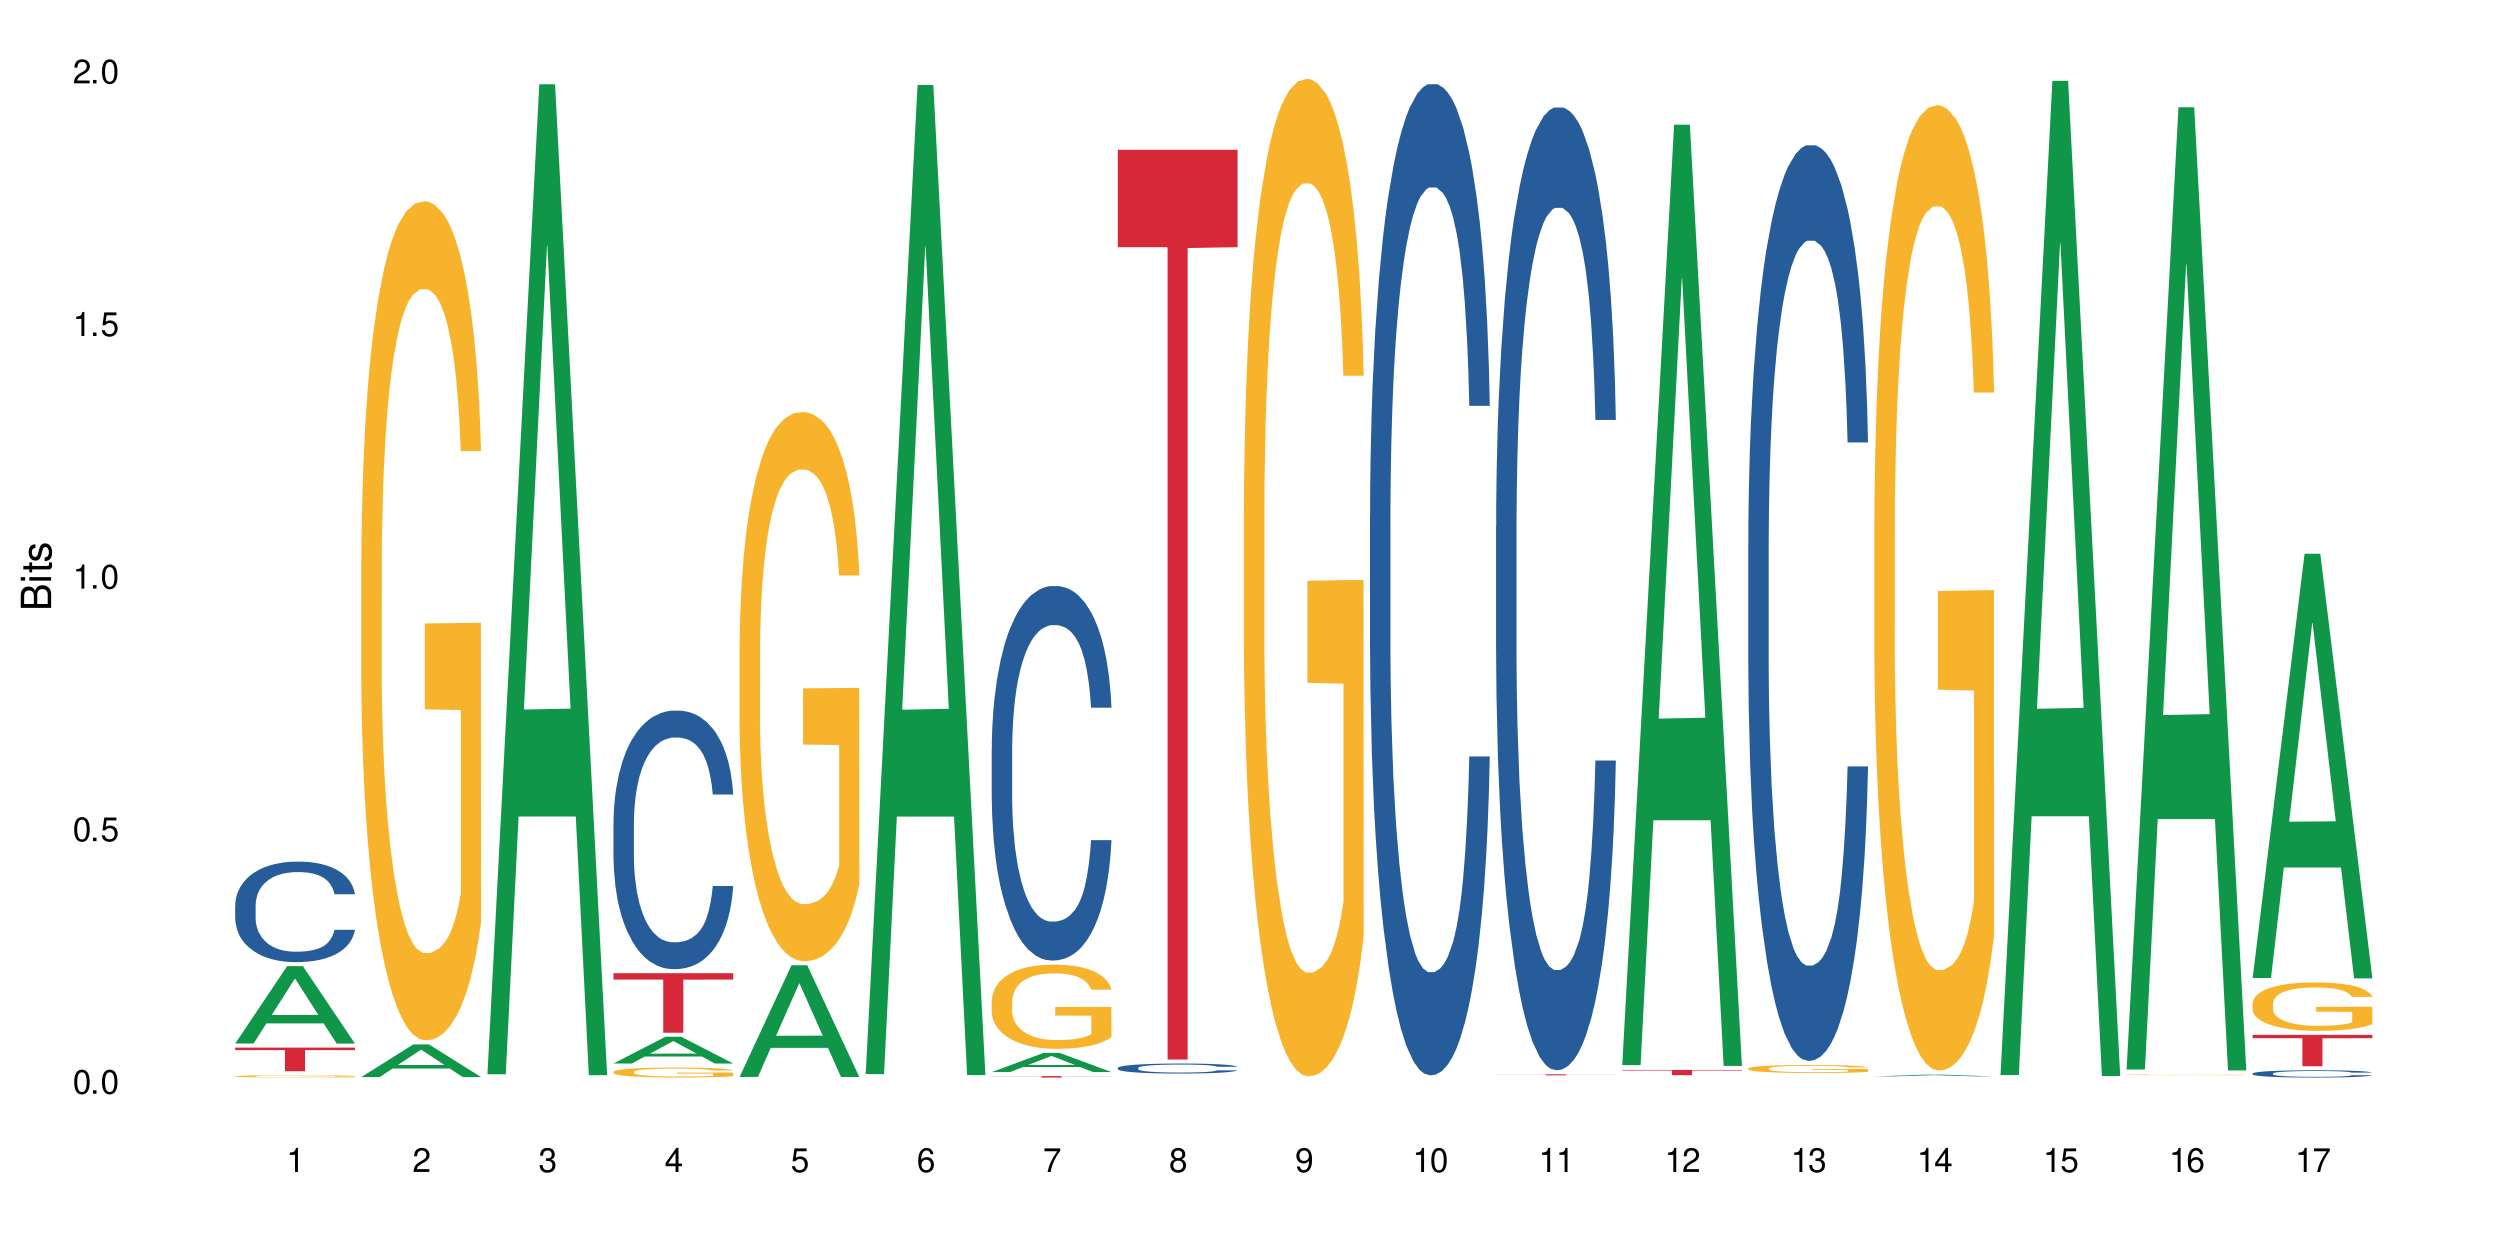
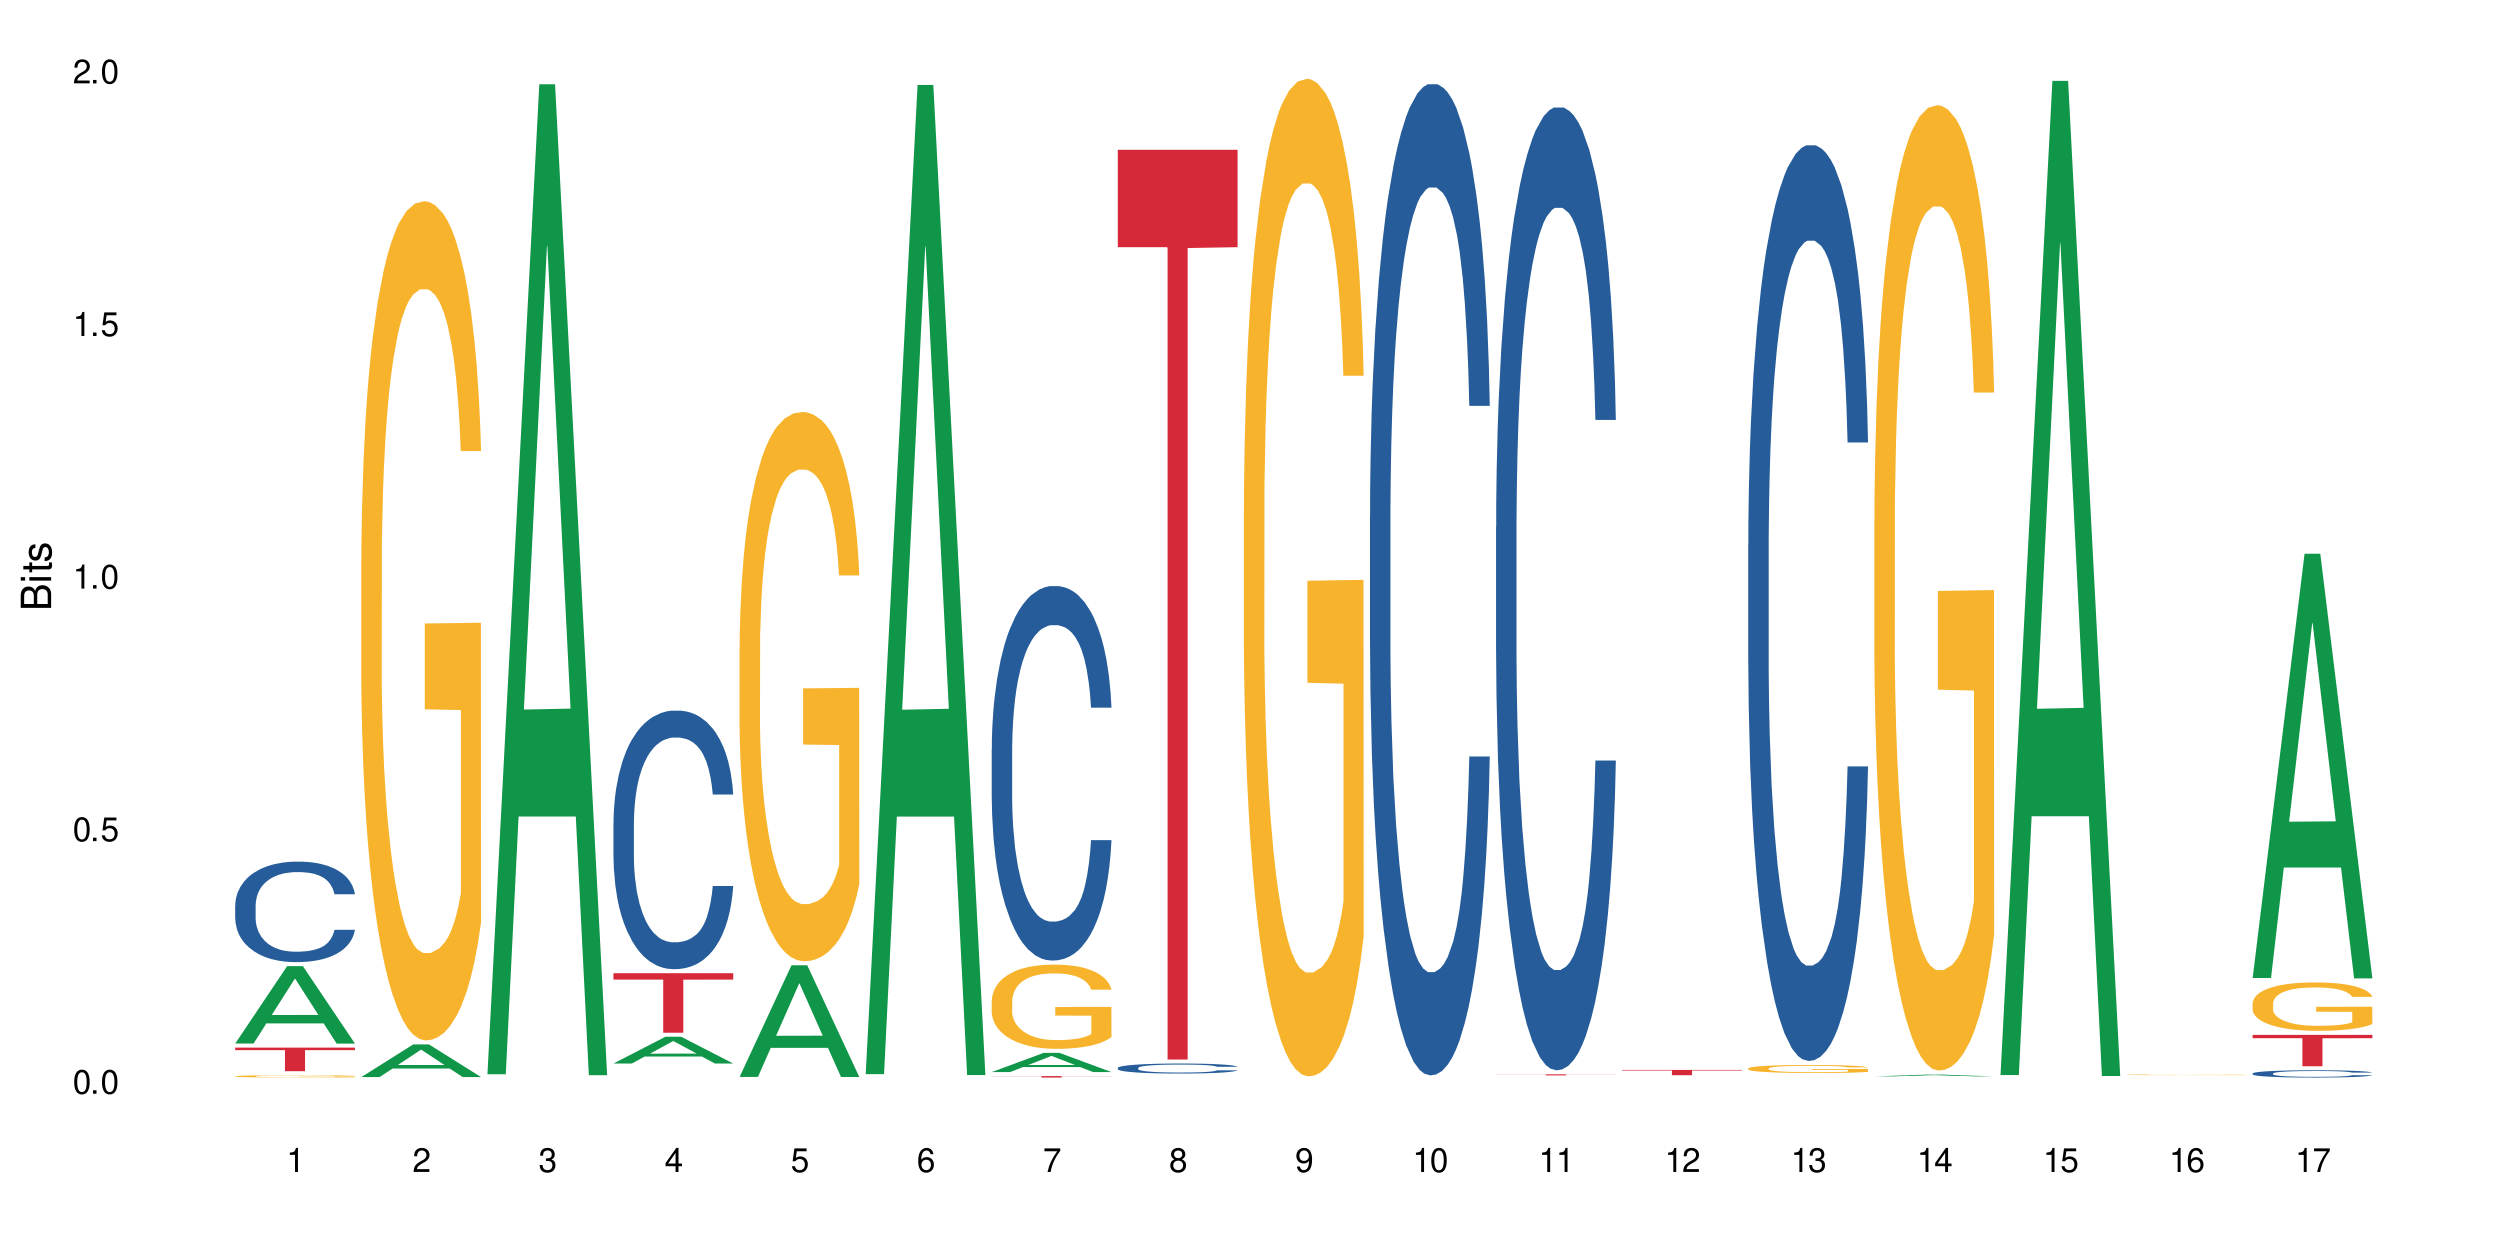
<svg xmlns="http://www.w3.org/2000/svg" xmlns:xlink="http://www.w3.org/1999/xlink" width="720" height="360" viewBox="0 0 720 360">
  <defs>
    <g>
      <g id="glyph-0-0">
</g>
      <g id="glyph-0-1">
        <path d="M 2.641 -6.938 C 2 -6.938 1.422 -6.656 1.078 -6.172 C 0.641 -5.562 0.406 -4.641 0.406 -3.359 C 0.406 -1.016 1.188 0.219 2.641 0.219 C 4.078 0.219 4.859 -1.016 4.859 -3.297 C 4.859 -4.641 4.656 -5.547 4.203 -6.172 C 3.844 -6.656 3.281 -6.938 2.641 -6.938 Z M 2.641 -6.188 C 3.547 -6.188 4 -5.25 4 -3.375 C 4 -1.406 3.562 -0.484 2.625 -0.484 C 1.734 -0.484 1.281 -1.438 1.281 -3.344 C 1.281 -5.25 1.734 -6.188 2.641 -6.188 Z M 2.641 -6.188 " />
      </g>
      <g id="glyph-0-2">
        <path d="M 1.828 -1 L 0.828 -1 L 0.828 0 L 1.828 0 Z M 1.828 -1 " />
      </g>
      <g id="glyph-0-3">
        <path d="M 4.562 -6.797 L 1.062 -6.797 L 0.547 -3.094 L 1.328 -3.094 C 1.719 -3.562 2.047 -3.734 2.578 -3.734 C 3.484 -3.734 4.062 -3.109 4.062 -2.094 C 4.062 -1.125 3.484 -0.531 2.578 -0.531 C 1.828 -0.531 1.375 -0.906 1.188 -1.672 L 0.328 -1.672 C 0.453 -1.109 0.547 -0.844 0.75 -0.594 C 1.125 -0.078 1.828 0.219 2.594 0.219 C 3.969 0.219 4.922 -0.781 4.922 -2.219 C 4.922 -3.562 4.031 -4.484 2.719 -4.484 C 2.25 -4.484 1.859 -4.359 1.469 -4.062 L 1.734 -5.969 L 4.562 -5.969 Z M 4.562 -6.797 " />
      </g>
      <g id="glyph-0-4">
        <path d="M 2.484 -4.938 L 2.484 0 L 3.328 0 L 3.328 -6.938 L 2.766 -6.938 C 2.469 -5.875 2.281 -5.734 0.984 -5.562 L 0.984 -4.938 Z M 2.484 -4.938 " />
      </g>
      <g id="glyph-0-5">
        <path d="M 4.859 -0.828 L 1.281 -0.828 C 1.359 -1.406 1.672 -1.781 2.5 -2.281 L 3.469 -2.828 C 4.406 -3.344 4.906 -4.062 4.906 -4.906 C 4.906 -5.484 4.672 -6.031 4.266 -6.406 C 3.859 -6.766 3.375 -6.938 2.719 -6.938 C 1.859 -6.938 1.219 -6.625 0.844 -6.031 C 0.609 -5.672 0.5 -5.234 0.484 -4.531 L 1.328 -4.531 C 1.359 -5.016 1.406 -5.281 1.531 -5.516 C 1.75 -5.938 2.188 -6.203 2.703 -6.203 C 3.469 -6.203 4.031 -5.641 4.031 -4.891 C 4.031 -4.344 3.719 -3.859 3.125 -3.516 L 2.234 -3 C 0.812 -2.172 0.406 -1.531 0.328 -0.016 L 4.859 -0.016 Z M 4.859 -0.828 " />
      </g>
      <g id="glyph-0-6">
        <path d="M 2.125 -3.188 L 2.578 -3.188 C 3.5 -3.188 3.984 -2.766 3.984 -1.922 C 3.984 -1.062 3.469 -0.531 2.594 -0.531 C 1.656 -0.531 1.203 -1 1.156 -2.016 L 0.312 -2.016 C 0.344 -1.453 0.438 -1.094 0.609 -0.781 C 0.953 -0.109 1.625 0.219 2.547 0.219 C 3.953 0.219 4.859 -0.625 4.859 -1.938 C 4.859 -2.828 4.516 -3.297 3.703 -3.594 C 4.344 -3.844 4.656 -4.328 4.656 -5.031 C 4.656 -6.219 3.875 -6.938 2.578 -6.938 C 1.203 -6.938 0.484 -6.172 0.453 -4.703 L 1.297 -4.703 C 1.312 -5.125 1.344 -5.359 1.453 -5.578 C 1.641 -5.969 2.062 -6.203 2.594 -6.203 C 3.344 -6.203 3.797 -5.75 3.797 -5 C 3.797 -4.516 3.609 -4.219 3.25 -4.047 C 3.016 -3.953 2.703 -3.922 2.125 -3.906 Z M 2.125 -3.188 " />
      </g>
      <g id="glyph-0-7">
        <path d="M 3.141 -1.672 L 3.141 0 L 3.984 0 L 3.984 -1.672 L 4.984 -1.672 L 4.984 -2.438 L 3.984 -2.438 L 3.984 -6.938 L 3.359 -6.938 L 0.266 -2.578 L 0.266 -1.672 Z M 3.141 -2.438 L 1 -2.438 L 3.141 -5.5 Z M 3.141 -2.438 " />
      </g>
      <g id="glyph-0-8">
        <path d="M 4.781 -5.125 C 4.609 -6.266 3.891 -6.938 2.844 -6.938 C 2.094 -6.938 1.422 -6.578 1.031 -5.953 C 0.594 -5.266 0.406 -4.422 0.406 -3.172 C 0.406 -2 0.578 -1.25 0.984 -0.641 C 1.359 -0.078 1.953 0.219 2.703 0.219 C 3.984 0.219 4.922 -0.75 4.922 -2.094 C 4.922 -3.375 4.062 -4.281 2.844 -4.281 C 2.172 -4.281 1.641 -4.031 1.281 -3.516 C 1.281 -5.234 1.828 -6.188 2.797 -6.188 C 3.391 -6.188 3.797 -5.797 3.938 -5.125 Z M 2.734 -3.531 C 3.547 -3.531 4.062 -2.953 4.062 -2.031 C 4.062 -1.156 3.484 -0.531 2.703 -0.531 C 1.922 -0.531 1.328 -1.188 1.328 -2.078 C 1.328 -2.938 1.906 -3.531 2.734 -3.531 Z M 2.734 -3.531 " />
      </g>
      <g id="glyph-0-9">
        <path d="M 4.984 -6.797 L 0.438 -6.797 L 0.438 -5.969 L 4.109 -5.969 C 2.5 -3.656 1.828 -2.234 1.328 0 L 2.219 0 C 2.594 -2.172 3.453 -4.047 4.984 -6.094 Z M 4.984 -6.797 " />
      </g>
      <g id="glyph-0-10">
        <path d="M 3.75 -3.656 C 4.469 -4.094 4.688 -4.438 4.688 -5.078 C 4.688 -6.172 3.844 -6.938 2.641 -6.938 C 1.438 -6.938 0.594 -6.172 0.594 -5.094 C 0.594 -4.438 0.812 -4.094 1.516 -3.656 C 0.734 -3.266 0.359 -2.703 0.359 -1.922 C 0.359 -0.656 1.281 0.219 2.641 0.219 C 3.984 0.219 4.922 -0.656 4.922 -1.922 C 4.922 -2.703 4.531 -3.266 3.75 -3.656 Z M 2.641 -6.188 C 3.359 -6.188 3.812 -5.75 3.812 -5.062 C 3.812 -4.406 3.344 -3.984 2.641 -3.984 C 1.922 -3.984 1.453 -4.406 1.453 -5.078 C 1.453 -5.75 1.922 -6.188 2.641 -6.188 Z M 2.641 -3.266 C 3.484 -3.266 4.062 -2.719 4.062 -1.906 C 4.062 -1.078 3.484 -0.531 2.625 -0.531 C 1.797 -0.531 1.219 -1.094 1.219 -1.906 C 1.219 -2.719 1.781 -3.266 2.641 -3.266 Z M 2.641 -3.266 " />
      </g>
      <g id="glyph-0-11">
        <path d="M 0.516 -1.578 C 0.672 -0.453 1.406 0.219 2.438 0.219 C 3.188 0.219 3.859 -0.141 4.266 -0.766 C 4.688 -1.453 4.891 -2.297 4.891 -3.547 C 4.891 -4.719 4.703 -5.453 4.312 -6.078 C 3.938 -6.641 3.344 -6.938 2.594 -6.938 C 1.297 -6.938 0.359 -5.969 0.359 -4.625 C 0.359 -3.344 1.234 -2.453 2.453 -2.453 C 3.094 -2.453 3.578 -2.672 4.016 -3.203 C 4 -1.484 3.469 -0.531 2.5 -0.531 C 1.906 -0.531 1.484 -0.906 1.359 -1.578 Z M 2.578 -6.203 C 3.375 -6.203 3.969 -5.531 3.969 -4.641 C 3.969 -3.797 3.391 -3.188 2.547 -3.188 C 1.734 -3.188 1.234 -3.766 1.234 -4.688 C 1.234 -5.562 1.797 -6.203 2.578 -6.203 Z M 2.578 -6.203 " />
      </g>
      <g id="glyph-1-0">
</g>
      <g id="glyph-1-1">
        <path d="M 0 -0.953 L 0 -4.891 C 0 -5.719 -0.234 -6.344 -0.734 -6.797 C -1.188 -7.234 -1.812 -7.469 -2.5 -7.469 C -3.547 -7.469 -4.188 -7 -4.625 -5.875 C -4.984 -6.688 -5.625 -7.094 -6.531 -7.094 C -7.172 -7.094 -7.734 -6.859 -8.141 -6.391 C -8.562 -5.922 -8.75 -5.344 -8.75 -4.5 L -8.75 -0.953 Z M -4.984 -2.062 L -7.766 -2.062 L -7.766 -4.219 C -7.766 -4.844 -7.688 -5.203 -7.453 -5.5 C -7.219 -5.812 -6.859 -5.969 -6.375 -5.969 C -5.891 -5.969 -5.531 -5.812 -5.297 -5.5 C -5.062 -5.203 -4.984 -4.844 -4.984 -4.219 Z M -0.984 -2.062 L -4 -2.062 L -4 -4.781 C -4 -5.766 -3.438 -6.359 -2.484 -6.359 C -1.547 -6.359 -0.984 -5.766 -0.984 -4.781 Z M -0.984 -2.062 " />
      </g>
      <g id="glyph-1-2">
        <path d="M -6.281 -1.797 L -6.281 -0.797 L 0 -0.797 L 0 -1.797 Z M -8.75 -1.797 L -8.75 -0.797 L -7.484 -0.797 L -7.484 -1.797 Z M -8.75 -1.797 " />
      </g>
      <g id="glyph-1-3">
        <path d="M -6.281 -3.047 L -6.281 -2.016 L -8.016 -2.016 L -8.016 -1.016 L -6.281 -1.016 L -6.281 -0.172 L -5.469 -0.172 L -5.469 -1.016 L -0.719 -1.016 C -0.078 -1.016 0.281 -1.453 0.281 -2.234 C 0.281 -2.5 0.25 -2.719 0.188 -3.047 L -0.641 -3.047 C -0.609 -2.906 -0.594 -2.766 -0.594 -2.562 C -0.594 -2.141 -0.719 -2.016 -1.156 -2.016 L -5.469 -2.016 L -5.469 -3.047 Z M -6.281 -3.047 " />
      </g>
      <g id="glyph-1-4">
        <path d="M -4.531 -5.25 C -5.766 -5.25 -6.469 -4.422 -6.469 -2.969 C -6.469 -1.516 -5.719 -0.562 -4.547 -0.562 C -3.562 -0.562 -3.094 -1.062 -2.734 -2.562 L -2.516 -3.484 C -2.344 -4.188 -2.094 -4.469 -1.641 -4.469 C -1.047 -4.469 -0.641 -3.875 -0.641 -3 C -0.641 -2.453 -0.797 -2 -1.062 -1.75 C -1.25 -1.594 -1.422 -1.531 -1.875 -1.469 L -1.875 -0.406 C -0.422 -0.453 0.281 -1.266 0.281 -2.922 C 0.281 -4.5 -0.5 -5.516 -1.719 -5.516 C -2.656 -5.516 -3.172 -4.984 -3.469 -3.734 L -3.703 -2.766 C -3.891 -1.953 -4.156 -1.609 -4.594 -1.609 C -5.188 -1.609 -5.547 -2.125 -5.547 -2.938 C -5.547 -3.75 -5.203 -4.172 -4.531 -4.203 Z M -4.531 -5.25 " />
      </g>
    </g>
  </defs>
  <rect x="-72" y="-36" width="864" height="432" fill="rgb(100%, 100%, 100%)" fill-opacity="1" />
  <path fill-rule="nonzero" fill="rgb(6.275%, 58.824%, 28.235%)" fill-opacity="1" d="M 67.73 300.531 L 67.77 300.512 L 82.695 278.246 L 87.227 278.246 L 102.23 300.555 L 96.957 300.555 L 93.199 294.73 L 76.723 294.73 L 73.039 300.531 L 67.73 300.531 L 78.309 292.32 L 91.688 292.301 L 85.016 281.891 L 84.941 281.871 L 84.871 281.934 L 78.273 292.301 L 78.309 292.32 Z M 67.73 300.531 " />
  <path fill-rule="nonzero" fill="rgb(14.51%, 36.078%, 60%)" fill-opacity="1" d="M 67.73 260.754 L 67.773 260.727 L 67.773 260.09 L 67.898 259.086 L 68.195 257.816 L 68.488 256.945 L 69.246 255.383 L 70.297 253.879 L 71.391 252.715 L 72.191 252.027 L 72.906 251.496 L 74.547 250.52 L 75.598 250.016 L 76.734 249.566 L 78.121 249.117 L 79.133 248.855 L 81.402 248.43 L 83.086 248.246 L 84.391 248.168 L 87.211 248.168 L 88.891 248.273 L 90.113 248.406 L 91.457 248.617 L 92.594 248.855 L 94.57 249.434 L 96.34 250.176 L 97.137 250.598 L 98.402 251.418 L 99.367 252.211 L 100.043 252.898 L 100.797 253.879 L 101.473 255.066 L 101.977 256.414 L 102.23 257.555 L 96.34 257.555 L 96.043 256.496 L 95.707 255.676 L 95.078 254.59 L 94.445 253.824 L 93.562 253.059 L 92.762 252.555 L 91.668 252.055 L 90.703 251.734 L 89.691 251.496 L 88.723 251.34 L 86.875 251.18 L 84.727 251.18 L 83.93 251.234 L 82.289 251.445 L 81.402 251.629 L 80.141 252 L 79.258 252.344 L 78.207 252.871 L 77.492 253.324 L 76.609 254.008 L 75.977 254.617 L 75.262 255.492 L 74.84 256.152 L 74.461 256.891 L 74.125 257.766 L 73.875 258.691 L 73.703 259.668 L 73.621 260.621 L 73.621 264.719 L 73.703 265.672 L 73.914 266.781 L 74.461 268.395 L 75.262 269.793 L 76.188 270.906 L 77.07 271.699 L 77.574 272.07 L 78.25 272.492 L 79.301 273.02 L 80.816 273.551 L 81.699 273.762 L 83.043 273.973 L 84.434 274.078 L 86.285 274.078 L 87.926 273.973 L 89.02 273.84 L 90.156 273.629 L 91.711 273.18 L 92.68 272.758 L 93.52 272.254 L 94.152 271.75 L 94.57 271.328 L 95.203 270.508 L 95.707 269.609 L 96.086 268.684 L 96.34 267.785 L 102.23 267.785 L 101.977 268.844 L 101.598 269.875 L 101.219 270.641 L 100.629 271.566 L 99.957 272.387 L 98.988 273.312 L 98.191 273.918 L 97.137 274.582 L 96.172 275.082 L 95.117 275.531 L 93.562 276.062 L 92.551 276.324 L 91.457 276.562 L 90.156 276.773 L 88.516 276.961 L 86.746 277.066 L 85.105 277.094 L 83.34 277.039 L 82.035 276.934 L 80.309 276.695 L 78.164 276.219 L 76.609 275.719 L 75.387 275.215 L 74.336 274.688 L 73.156 273.973 L 71.645 272.809 L 70.719 271.91 L 70.086 271.168 L 69.371 270.137 L 68.867 269.215 L 68.277 267.73 L 67.855 265.855 L 67.73 264.402 Z M 67.73 260.754 " />
  <path fill-rule="nonzero" fill="rgb(96.863%, 70.196%, 16.863%)" fill-opacity="1" d="M 67.73 309.953 L 67.773 309.953 L 67.773 309.941 L 67.941 309.914 L 68.363 309.875 L 68.91 309.844 L 69.496 309.82 L 69.875 309.805 L 70.508 309.789 L 71.055 309.773 L 72.441 309.746 L 74.211 309.719 L 75.176 309.711 L 76.27 309.699 L 77.828 309.688 L 78.543 309.684 L 80.73 309.672 L 83.215 309.668 L 85.949 309.664 L 87.211 309.664 L 88.934 309.668 L 91.289 309.676 L 92.637 309.68 L 93.688 309.688 L 94.781 309.695 L 96.129 309.707 L 97.391 309.723 L 98.402 309.738 L 99.41 309.754 L 100.25 309.773 L 100.965 309.797 L 101.598 309.824 L 101.977 309.844 L 102.23 309.867 L 96.383 309.867 L 96.043 309.844 L 95.664 309.828 L 95.035 309.809 L 94.402 309.793 L 93.773 309.781 L 92.594 309.766 L 91.586 309.754 L 90.324 309.746 L 89.102 309.742 L 87.715 309.738 L 86.875 309.734 L 84.645 309.734 L 82.625 309.738 L 81.445 309.746 L 80.605 309.75 L 79.426 309.758 L 78.711 309.766 L 78.289 309.773 L 77.027 309.789 L 76.188 309.809 L 75.723 309.82 L 75.137 309.84 L 74.715 309.855 L 74.25 309.879 L 74 309.898 L 73.664 309.941 L 73.621 310.051 L 73.746 310.074 L 74 310.102 L 74.336 310.121 L 74.84 310.145 L 75.348 310.164 L 76.23 310.188 L 76.988 310.203 L 77.574 310.215 L 78.711 310.23 L 79.176 310.238 L 80.27 310.246 L 81.402 310.258 L 82.793 310.266 L 83.844 310.266 L 85.527 310.27 L 87.672 310.27 L 90.195 310.266 L 91.797 310.262 L 92.891 310.258 L 93.605 310.254 L 94.488 310.246 L 95.117 310.238 L 95.707 310.234 L 96.422 310.223 L 96.422 310.074 L 86.031 310.074 L 86.031 310.004 L 102.188 310.004 L 102.23 310.246 L 101.344 310.262 L 100.25 310.277 L 99.199 310.293 L 98.105 310.301 L 96.551 310.312 L 95.289 310.32 L 93.352 310.328 L 91.586 310.336 L 89.734 310.34 L 84.434 310.34 L 82.582 310.336 L 81.109 310.332 L 79.762 310.324 L 78.418 310.316 L 76.734 310.305 L 75.641 310.293 L 74.504 310.281 L 73.367 310.266 L 72.359 310.25 L 71.688 310.234 L 71.012 310.219 L 70.297 310.203 L 69.625 310.18 L 69.121 310.16 L 68.656 310.141 L 68.32 310.121 L 67.984 310.094 L 67.816 310.07 L 67.73 310.051 Z M 67.73 309.953 " />
  <path fill-rule="nonzero" fill="rgb(83.922%, 15.686%, 22.353%)" fill-opacity="1" d="M 67.73 301.707 L 102.23 301.707 L 102.23 302.438 L 87.852 302.441 L 87.852 308.508 L 82.066 308.508 L 82.066 302.449 L 81.984 302.438 L 67.73 302.438 Z M 67.73 301.707 " />
  <path fill-rule="nonzero" fill="rgb(6.275%, 58.824%, 28.235%)" fill-opacity="1" d="M 104.043 310.191 L 104.082 310.184 L 119.008 300.793 L 123.543 300.793 L 138.543 310.199 L 133.273 310.199 L 129.512 307.746 L 113.039 307.746 L 109.352 310.191 L 104.043 310.191 L 114.621 306.727 L 128 306.719 L 121.332 302.328 L 121.258 302.32 L 121.184 302.348 L 114.586 306.719 L 114.621 306.727 Z M 104.043 310.191 " />
  <path fill-rule="nonzero" fill="rgb(96.863%, 70.196%, 16.863%)" fill-opacity="1" d="M 104.043 161.465 L 104.086 161.242 L 104.086 156.828 L 104.254 146.895 L 104.676 133.211 L 105.223 121.953 L 105.812 113.125 L 106.191 108.492 L 106.82 101.867 L 107.367 97.012 L 108.758 87.082 L 110.523 77.809 L 111.492 73.836 L 112.586 70.086 L 114.141 65.891 L 114.855 64.348 L 117.043 60.816 L 119.527 58.605 L 122.262 57.945 L 123.523 58.164 L 125.25 59.047 L 127.605 61.477 L 128.949 63.684 L 130.004 65.891 L 131.098 68.762 L 132.441 73.176 L 133.703 78.473 L 134.715 83.77 L 135.723 90.391 L 136.566 97.453 L 137.281 105.18 L 137.91 114.449 L 138.289 122.176 L 138.543 129.902 L 132.695 129.902 L 132.359 122.176 L 131.98 116.215 L 131.348 108.934 L 130.719 103.633 L 130.086 99.441 L 128.91 93.703 L 127.898 90.172 L 126.637 87.082 L 125.418 85.094 L 124.027 83.77 L 123.188 83.328 L 120.957 83.328 L 118.938 84.875 L 117.758 86.641 L 116.918 88.406 L 115.738 91.715 L 115.023 94.363 L 114.605 96.129 L 113.344 102.973 L 112.5 109.152 L 112.039 113.348 L 111.449 119.969 L 111.027 125.926 L 110.566 134.758 L 110.312 141.379 L 109.977 156.387 L 109.934 196.117 L 110.062 204.504 L 110.312 213.555 L 110.648 221.5 L 111.156 229.887 L 111.66 236.289 L 112.543 244.898 L 113.301 250.637 L 113.891 254.387 L 115.023 260.348 L 115.488 262.336 L 116.582 266.309 L 117.719 269.398 L 119.105 272.047 L 120.156 273.371 L 121.84 274.473 L 123.984 274.473 L 126.512 273.148 L 128.109 271.383 L 129.203 269.617 L 129.918 268.074 L 130.801 265.645 L 131.434 263.438 L 132.023 261.012 L 132.738 257.258 L 132.738 204.504 L 122.344 204.285 L 122.344 179.562 L 138.5 179.344 L 138.543 265.645 L 137.66 271.605 L 136.566 277.344 L 135.512 281.758 L 134.418 285.512 L 132.863 289.703 L 131.602 292.352 L 129.664 295.441 L 127.898 297.43 L 126.047 298.754 L 124.406 299.414 L 122.473 299.637 L 120.746 299.195 L 118.895 297.871 L 117.422 296.105 L 116.078 293.898 L 114.73 291.027 L 113.047 286.395 L 111.953 282.641 L 110.816 278.004 L 109.684 272.488 L 108.672 266.527 L 108 261.895 L 107.324 256.594 L 106.609 249.973 L 105.938 242.469 L 105.434 235.625 L 104.969 227.902 L 104.633 220.617 L 104.297 210.684 L 104.129 202.738 L 104.043 195.898 Z M 104.043 161.465 " />
  <path fill-rule="nonzero" fill="rgb(6.275%, 58.824%, 28.235%)" fill-opacity="1" d="M 140.359 309.395 L 140.395 309.129 L 155.32 24.262 L 159.855 24.262 L 174.855 309.664 L 169.586 309.664 L 165.828 235.164 L 149.352 235.164 L 145.664 309.395 L 140.359 309.395 L 150.938 204.348 L 164.316 204.078 L 157.645 70.891 L 157.57 70.621 L 157.496 71.426 L 150.898 204.078 L 150.938 204.348 Z M 140.359 309.395 " />
  <path fill-rule="nonzero" fill="rgb(6.275%, 58.824%, 28.235%)" fill-opacity="1" d="M 176.672 306.289 L 176.707 306.281 L 191.637 298.582 L 196.168 298.582 L 211.168 306.297 L 205.898 306.297 L 202.141 304.281 L 185.664 304.281 L 181.98 306.289 L 176.672 306.289 L 187.25 303.449 L 200.629 303.441 L 193.957 299.844 L 193.883 299.836 L 193.809 299.859 L 187.211 303.441 L 187.25 303.449 Z M 176.672 306.289 " />
  <path fill-rule="nonzero" fill="rgb(14.51%, 36.078%, 60%)" fill-opacity="1" d="M 176.672 237.066 L 176.715 237 L 176.715 235.367 L 176.84 232.777 L 177.133 229.512 L 177.43 227.266 L 178.188 223.25 L 179.238 219.371 L 180.332 216.375 L 181.133 214.605 L 181.848 213.242 L 183.488 210.727 L 184.539 209.434 L 185.676 208.273 L 187.062 207.117 L 188.074 206.438 L 190.344 205.348 L 192.027 204.871 L 193.332 204.668 L 196.152 204.668 L 197.832 204.941 L 199.055 205.281 L 200.398 205.824 L 201.535 206.438 L 203.512 207.934 L 205.281 209.84 L 206.078 210.93 L 207.34 213.039 L 208.309 215.082 L 208.98 216.852 L 209.738 219.371 L 210.414 222.434 L 210.918 225.906 L 211.168 228.832 L 205.281 228.832 L 204.984 226.109 L 204.648 224 L 204.02 221.207 L 203.387 219.234 L 202.504 217.262 L 201.703 215.965 L 200.609 214.672 L 199.641 213.855 L 198.633 213.242 L 197.664 212.836 L 195.812 212.426 L 193.668 212.426 L 192.867 212.562 L 191.227 213.109 L 190.344 213.586 L 189.082 214.539 L 188.199 215.422 L 187.148 216.785 L 186.434 217.941 L 185.547 219.711 L 184.918 221.277 L 184.203 223.523 L 183.781 225.223 L 183.402 227.129 L 183.066 229.375 L 182.812 231.758 L 182.645 234.277 L 182.562 236.727 L 182.562 247.277 L 182.645 249.727 L 182.855 252.586 L 183.402 256.738 L 184.203 260.348 L 185.129 263.207 L 186.012 265.246 L 186.516 266.199 L 187.188 267.289 L 188.242 268.652 L 189.754 270.012 L 190.641 270.559 L 191.984 271.102 L 193.375 271.375 L 195.227 271.375 L 196.867 271.102 L 197.961 270.762 L 199.094 270.215 L 200.652 269.059 L 201.621 267.969 L 202.461 266.676 L 203.094 265.383 L 203.512 264.293 L 204.145 262.184 L 204.648 259.871 L 205.027 257.488 L 205.281 255.172 L 211.168 255.172 L 210.918 257.895 L 210.539 260.551 L 210.16 262.523 L 209.57 264.906 L 208.898 267.016 L 207.93 269.398 L 207.133 270.965 L 206.078 272.668 L 205.113 273.961 L 204.059 275.117 L 202.504 276.48 L 201.492 277.16 L 200.398 277.773 L 199.094 278.316 L 197.453 278.793 L 195.688 279.066 L 194.047 279.133 L 192.281 278.996 L 190.977 278.727 L 189.25 278.113 L 187.105 276.887 L 185.547 275.594 L 184.328 274.301 L 183.277 272.938 L 182.098 271.102 L 180.586 268.105 L 179.66 265.793 L 179.027 263.887 L 178.312 261.23 L 177.809 258.848 L 177.219 255.039 L 176.797 250.203 L 176.672 246.461 Z M 176.672 237.066 " />
-   <path fill-rule="nonzero" fill="rgb(96.863%, 70.196%, 16.863%)" fill-opacity="1" d="M 176.672 308.688 L 176.715 308.688 L 176.715 308.633 L 176.883 308.516 L 177.305 308.352 L 177.852 308.215 L 178.438 308.109 L 178.816 308.055 L 179.449 307.977 L 179.996 307.918 L 181.383 307.801 L 183.152 307.688 L 184.117 307.641 L 185.211 307.598 L 186.77 307.547 L 187.484 307.527 L 189.672 307.484 L 192.152 307.457 L 194.887 307.449 L 196.152 307.453 L 197.875 307.465 L 200.23 307.492 L 201.578 307.52 L 202.629 307.547 L 203.723 307.578 L 205.07 307.633 L 206.332 307.695 L 207.34 307.758 L 208.352 307.84 L 209.191 307.922 L 209.906 308.016 L 210.539 308.125 L 210.918 308.219 L 211.168 308.312 L 205.32 308.312 L 204.984 308.219 L 204.605 308.148 L 203.977 308.059 L 203.344 307.996 L 202.715 307.945 L 201.535 307.879 L 200.527 307.836 L 199.266 307.801 L 198.043 307.773 L 196.656 307.758 L 195.812 307.754 L 193.586 307.754 L 191.566 307.773 L 190.387 307.793 L 189.547 307.816 L 188.367 307.855 L 187.652 307.887 L 187.23 307.906 L 185.969 307.988 L 185.129 308.062 L 184.664 308.113 L 184.078 308.191 L 183.656 308.262 L 183.191 308.371 L 182.941 308.449 L 182.605 308.629 L 182.562 309.102 L 182.688 309.203 L 182.941 309.312 L 183.277 309.406 L 183.781 309.508 L 184.285 309.582 L 185.172 309.688 L 185.926 309.754 L 186.516 309.801 L 187.652 309.871 L 188.113 309.895 L 189.207 309.941 L 190.344 309.98 L 191.734 310.012 L 192.785 310.027 L 194.469 310.039 L 196.613 310.039 L 199.137 310.023 L 200.734 310.004 L 201.828 309.98 L 202.547 309.965 L 203.43 309.934 L 204.059 309.906 L 204.648 309.879 L 205.363 309.836 L 205.363 309.203 L 194.973 309.199 L 194.973 308.906 L 211.129 308.902 L 211.168 309.934 L 210.285 310.004 L 209.191 310.074 L 208.141 310.129 L 207.047 310.172 L 205.488 310.223 L 204.227 310.254 L 202.293 310.289 L 200.527 310.316 L 198.676 310.332 L 197.035 310.34 L 195.098 310.34 L 193.375 310.336 L 191.523 310.32 L 190.051 310.301 L 188.703 310.273 L 187.359 310.238 L 185.676 310.184 L 184.582 310.137 L 183.445 310.082 L 182.309 310.016 L 181.301 309.945 L 180.625 309.891 L 179.953 309.828 L 179.238 309.746 L 178.566 309.656 L 178.059 309.574 L 177.598 309.484 L 177.262 309.395 L 176.926 309.277 L 176.758 309.184 L 176.672 309.102 Z M 176.672 308.688 " />
  <path fill-rule="nonzero" fill="rgb(83.922%, 15.686%, 22.353%)" fill-opacity="1" d="M 176.672 280.289 L 211.168 280.289 L 211.168 282.125 L 196.793 282.141 L 196.793 297.43 L 191.008 297.43 L 191.008 282.156 L 190.922 282.125 L 176.672 282.125 Z M 176.672 280.289 " />
  <path fill-rule="nonzero" fill="rgb(6.275%, 58.824%, 28.235%)" fill-opacity="1" d="M 212.984 310.152 L 213.023 310.125 L 227.949 277.996 L 232.484 277.996 L 247.484 310.184 L 242.211 310.184 L 238.453 301.781 L 221.977 301.781 L 218.293 310.152 L 212.984 310.152 L 223.562 298.305 L 236.941 298.273 L 230.27 283.254 L 230.199 283.223 L 230.125 283.312 L 223.527 298.273 L 223.562 298.305 Z M 212.984 310.152 " />
  <path fill-rule="nonzero" fill="rgb(96.863%, 70.196%, 16.863%)" fill-opacity="1" d="M 212.984 186.402 L 213.027 186.258 L 213.027 183.367 L 213.195 176.867 L 213.617 167.91 L 214.164 160.539 L 214.754 154.762 L 215.133 151.727 L 215.762 147.395 L 216.309 144.215 L 217.699 137.715 L 219.465 131.648 L 220.434 129.047 L 221.527 126.59 L 223.082 123.844 L 223.797 122.836 L 225.984 120.523 L 228.469 119.078 L 231.203 118.645 L 232.465 118.789 L 234.188 119.367 L 236.547 120.957 L 237.891 122.402 L 238.941 123.844 L 240.035 125.723 L 241.383 128.613 L 242.645 132.082 L 243.656 135.547 L 244.664 139.883 L 245.508 144.504 L 246.223 149.562 L 246.852 155.629 L 247.23 160.684 L 247.484 165.742 L 241.637 165.742 L 241.301 160.684 L 240.922 156.785 L 240.289 152.016 L 239.656 148.551 L 239.027 145.805 L 237.848 142.047 L 236.84 139.738 L 235.578 137.715 L 234.355 136.414 L 232.969 135.547 L 232.129 135.258 L 229.898 135.258 L 227.879 136.27 L 226.699 137.426 L 225.859 138.582 L 224.68 140.75 L 223.965 142.48 L 223.547 143.637 L 222.281 148.117 L 221.441 152.16 L 220.98 154.906 L 220.391 159.242 L 219.969 163.141 L 219.508 168.922 L 219.254 173.254 L 218.918 183.078 L 218.875 209.082 L 219 214.574 L 219.254 220.496 L 219.59 225.695 L 220.094 231.188 L 220.602 235.375 L 221.484 241.012 L 222.242 244.766 L 222.828 247.223 L 223.965 251.125 L 224.43 252.422 L 225.523 255.023 L 226.66 257.047 L 228.047 258.781 L 229.098 259.648 L 230.781 260.371 L 232.926 260.371 L 235.449 259.504 L 237.051 258.348 L 238.145 257.191 L 238.859 256.18 L 239.742 254.59 L 240.375 253.145 L 240.961 251.559 L 241.676 249.102 L 241.676 214.574 L 231.285 214.43 L 231.285 198.246 L 247.441 198.102 L 247.484 254.59 L 246.602 258.492 L 245.508 262.246 L 244.453 265.137 L 243.359 267.594 L 241.805 270.336 L 240.543 272.07 L 238.605 274.094 L 236.84 275.395 L 234.988 276.262 L 233.348 276.695 L 231.414 276.84 L 229.688 276.551 L 227.836 275.684 L 226.363 274.527 L 225.02 273.082 L 223.672 271.203 L 221.988 268.172 L 220.895 265.715 L 219.758 262.68 L 218.621 259.07 L 217.613 255.168 L 216.941 252.133 L 216.266 248.668 L 215.551 244.332 L 214.879 239.422 L 214.375 234.941 L 213.91 229.887 L 213.574 225.117 L 213.238 218.617 L 213.07 213.418 L 212.984 208.938 Z M 212.984 186.402 " />
  <path fill-rule="nonzero" fill="rgb(6.275%, 58.824%, 28.235%)" fill-opacity="1" d="M 249.301 309.355 L 249.336 309.09 L 264.262 24.461 L 268.797 24.461 L 283.797 309.625 L 278.527 309.625 L 274.766 235.188 L 258.293 235.188 L 254.605 309.355 L 249.301 309.355 L 259.875 204.395 L 273.258 204.125 L 266.586 71.051 L 266.512 70.781 L 266.438 71.586 L 259.84 204.125 L 259.875 204.395 Z M 249.301 309.355 " />
  <path fill-rule="nonzero" fill="rgb(6.275%, 58.824%, 28.235%)" fill-opacity="1" d="M 285.613 308.754 L 285.648 308.75 L 300.578 303.223 L 305.109 303.223 L 320.109 308.762 L 314.84 308.762 L 311.082 307.316 L 294.605 307.316 L 290.922 308.754 L 285.613 308.754 L 296.191 306.715 L 309.57 306.711 L 302.898 304.125 L 302.824 304.121 L 302.75 304.137 L 296.152 306.711 L 296.191 306.715 Z M 285.613 308.754 " />
  <path fill-rule="nonzero" fill="rgb(14.51%, 36.078%, 60%)" fill-opacity="1" d="M 285.613 215.734 L 285.656 215.633 L 285.656 213.27 L 285.781 209.523 L 286.074 204.793 L 286.371 201.539 L 287.129 195.723 L 288.18 190.105 L 289.273 185.77 L 290.07 183.207 L 290.789 181.234 L 292.43 177.586 L 293.48 175.715 L 294.617 174.039 L 296.004 172.363 L 297.016 171.375 L 299.285 169.801 L 300.969 169.109 L 302.273 168.812 L 305.09 168.812 L 306.773 169.207 L 307.996 169.699 L 309.34 170.488 L 310.477 171.375 L 312.453 173.547 L 314.219 176.305 L 315.02 177.883 L 316.281 180.938 L 317.25 183.895 L 317.922 186.457 L 318.68 190.105 L 319.352 194.539 L 319.859 199.566 L 320.109 203.805 L 314.219 203.805 L 313.926 199.863 L 313.59 196.809 L 312.957 192.766 L 312.328 189.906 L 311.445 187.051 L 310.645 185.176 L 309.551 183.305 L 308.582 182.121 L 307.574 181.234 L 306.605 180.641 L 304.754 180.051 L 302.609 180.051 L 301.809 180.246 L 300.168 181.035 L 299.285 181.727 L 298.023 183.105 L 297.141 184.387 L 296.09 186.359 L 295.371 188.035 L 294.488 190.598 L 293.859 192.863 L 293.145 196.117 L 292.723 198.582 L 292.344 201.344 L 292.008 204.594 L 291.754 208.043 L 291.586 211.691 L 291.504 215.238 L 291.504 230.52 L 291.586 234.066 L 291.797 238.207 L 292.344 244.219 L 293.145 249.445 L 294.07 253.582 L 294.953 256.539 L 295.457 257.922 L 296.129 259.496 L 297.184 261.469 L 298.695 263.441 L 299.578 264.23 L 300.926 265.02 L 302.316 265.41 L 304.164 265.41 L 305.805 265.02 L 306.898 264.523 L 308.035 263.734 L 309.594 262.062 L 310.559 260.484 L 311.402 258.609 L 312.031 256.738 L 312.453 255.16 L 313.086 252.105 L 313.59 248.754 L 313.969 245.305 L 314.219 241.953 L 320.109 241.953 L 319.859 245.895 L 319.48 249.738 L 319.102 252.598 L 318.512 256.047 L 317.84 259.102 L 316.871 262.555 L 316.07 264.82 L 315.02 267.285 L 314.051 269.156 L 313 270.832 L 311.445 272.805 L 310.434 273.789 L 309.34 274.676 L 308.035 275.465 L 306.395 276.156 L 304.629 276.551 L 302.988 276.648 L 301.223 276.453 L 299.918 276.059 L 298.191 275.172 L 296.047 273.395 L 294.488 271.523 L 293.27 269.652 L 292.219 267.68 L 291.039 265.02 L 289.523 260.68 L 288.602 257.328 L 287.969 254.57 L 287.254 250.727 L 286.75 247.273 L 286.16 241.754 L 285.738 234.758 L 285.613 229.336 Z M 285.613 215.734 " />
  <path fill-rule="nonzero" fill="rgb(96.863%, 70.196%, 16.863%)" fill-opacity="1" d="M 285.613 288.195 L 285.656 288.172 L 285.656 287.73 L 285.824 286.734 L 286.242 285.359 L 286.789 284.23 L 287.379 283.344 L 287.758 282.879 L 288.391 282.215 L 288.938 281.727 L 290.324 280.73 L 292.09 279.797 L 293.059 279.398 L 294.152 279.023 L 295.711 278.602 L 296.426 278.445 L 298.613 278.094 L 301.094 277.871 L 303.828 277.805 L 305.09 277.828 L 306.816 277.914 L 309.172 278.16 L 310.52 278.379 L 311.57 278.602 L 312.664 278.891 L 314.012 279.332 L 315.273 279.863 L 316.281 280.395 L 317.293 281.062 L 318.133 281.77 L 318.848 282.547 L 319.48 283.477 L 319.859 284.25 L 320.109 285.027 L 314.262 285.027 L 313.926 284.25 L 313.547 283.652 L 312.918 282.922 L 312.285 282.391 L 311.656 281.969 L 310.477 281.395 L 309.465 281.039 L 308.203 280.73 L 306.984 280.531 L 305.598 280.395 L 304.754 280.352 L 302.523 280.352 L 300.504 280.508 L 299.328 280.684 L 298.484 280.863 L 297.309 281.195 L 296.594 281.461 L 296.172 281.637 L 294.91 282.324 L 294.07 282.945 L 293.605 283.367 L 293.016 284.031 L 292.598 284.629 L 292.133 285.516 L 291.883 286.18 L 291.543 287.688 L 291.504 291.676 L 291.629 292.516 L 291.883 293.426 L 292.219 294.223 L 292.723 295.062 L 293.227 295.707 L 294.109 296.57 L 294.867 297.148 L 295.457 297.523 L 296.594 298.121 L 297.055 298.32 L 298.148 298.719 L 299.285 299.031 L 300.676 299.297 L 301.727 299.43 L 303.41 299.539 L 305.555 299.539 L 308.078 299.406 L 309.676 299.23 L 310.77 299.051 L 311.484 298.898 L 312.371 298.652 L 313 298.434 L 313.59 298.188 L 314.305 297.812 L 314.305 292.516 L 303.914 292.492 L 303.914 290.012 L 320.07 289.992 L 320.109 298.652 L 319.227 299.25 L 318.133 299.828 L 317.082 300.27 L 315.988 300.648 L 314.43 301.07 L 313.168 301.336 L 311.234 301.645 L 309.465 301.844 L 307.617 301.977 L 305.977 302.043 L 304.039 302.066 L 302.316 302.02 L 300.465 301.887 L 298.992 301.711 L 297.645 301.488 L 296.297 301.203 L 294.617 300.738 L 293.523 300.359 L 292.387 299.895 L 291.25 299.34 L 290.242 298.742 L 289.566 298.277 L 288.895 297.746 L 288.18 297.082 L 287.504 296.328 L 287 295.641 L 286.539 294.863 L 286.203 294.133 L 285.863 293.137 L 285.695 292.34 L 285.613 291.652 Z M 285.613 288.195 " />
  <path fill-rule="nonzero" fill="rgb(83.922%, 15.686%, 22.353%)" fill-opacity="1" d="M 285.613 309.918 L 320.109 309.918 L 320.109 309.961 L 305.734 309.961 L 305.734 310.34 L 299.949 310.34 L 299.949 309.961 L 285.613 309.961 Z M 285.613 309.918 " />
  <path fill-rule="nonzero" fill="rgb(14.51%, 36.078%, 60%)" fill-opacity="1" d="M 321.926 307.555 L 321.969 307.551 L 321.969 307.488 L 322.094 307.387 L 322.391 307.262 L 322.684 307.176 L 323.441 307.02 L 324.492 306.867 L 325.586 306.754 L 326.387 306.684 L 327.102 306.633 L 328.742 306.535 L 329.793 306.484 L 330.93 306.438 L 332.316 306.395 L 333.328 306.367 L 335.598 306.324 L 337.281 306.309 L 338.586 306.301 L 341.406 306.301 L 343.086 306.309 L 344.309 306.324 L 345.652 306.344 L 346.789 306.367 L 348.766 306.426 L 350.535 306.5 L 351.332 306.543 L 352.598 306.625 L 353.562 306.703 L 354.238 306.77 L 354.992 306.867 L 355.668 306.988 L 356.172 307.121 L 356.426 307.234 L 350.535 307.234 L 350.238 307.129 L 349.902 307.047 L 349.273 306.941 L 348.641 306.863 L 347.758 306.785 L 346.957 306.738 L 345.863 306.688 L 344.898 306.656 L 343.887 306.633 L 342.918 306.617 L 341.07 306.602 L 338.922 306.602 L 338.125 306.605 L 336.484 306.625 L 335.598 306.645 L 334.336 306.68 L 333.453 306.715 L 332.402 306.77 L 331.688 306.812 L 330.805 306.883 L 330.172 306.941 L 329.457 307.031 L 329.035 307.094 L 328.656 307.168 L 328.32 307.258 L 328.07 307.348 L 327.898 307.445 L 327.816 307.543 L 327.816 307.949 L 327.898 308.043 L 328.109 308.156 L 328.656 308.316 L 329.457 308.457 L 330.383 308.566 L 331.266 308.645 L 331.77 308.684 L 332.445 308.727 L 333.496 308.777 L 335.012 308.832 L 335.895 308.852 L 337.238 308.871 L 338.629 308.883 L 340.48 308.883 L 342.121 308.871 L 343.215 308.859 L 344.352 308.84 L 345.906 308.793 L 346.875 308.75 L 347.715 308.699 L 348.348 308.652 L 348.766 308.609 L 349.398 308.527 L 349.902 308.438 L 350.281 308.344 L 350.535 308.254 L 356.426 308.254 L 356.172 308.359 L 355.793 308.465 L 355.414 308.539 L 354.824 308.633 L 354.152 308.715 L 353.184 308.805 L 352.387 308.867 L 351.332 308.934 L 350.367 308.984 L 349.312 309.027 L 347.758 309.082 L 346.746 309.105 L 345.652 309.129 L 344.352 309.152 L 342.711 309.172 L 340.941 309.18 L 339.301 309.184 L 337.535 309.18 L 336.23 309.168 L 334.504 309.145 L 332.359 309.098 L 330.805 309.047 L 329.582 308.996 L 328.531 308.945 L 327.352 308.871 L 325.84 308.758 L 324.914 308.668 L 324.281 308.594 L 323.566 308.488 L 323.062 308.398 L 322.473 308.25 L 322.051 308.062 L 321.926 307.918 Z M 321.926 307.555 " />
  <path fill-rule="nonzero" fill="rgb(83.922%, 15.686%, 22.353%)" fill-opacity="1" d="M 321.926 43.141 L 356.426 43.141 L 356.426 71.188 L 342.047 71.434 L 342.047 305.145 L 336.262 305.145 L 336.262 71.68 L 336.18 71.188 L 321.926 71.188 Z M 321.926 43.141 " />
  <path fill-rule="nonzero" fill="rgb(96.863%, 70.196%, 16.863%)" fill-opacity="1" d="M 358.238 145.738 L 358.281 145.477 L 358.281 140.23 L 358.449 128.422 L 358.871 112.156 L 359.418 98.773 L 360.008 88.277 L 360.387 82.77 L 361.016 74.898 L 361.562 69.125 L 362.953 57.32 L 364.719 46.297 L 365.688 41.574 L 366.781 37.117 L 368.336 32.129 L 369.051 30.293 L 371.238 26.098 L 373.723 23.473 L 376.457 22.684 L 377.719 22.945 L 379.445 23.996 L 381.801 26.883 L 383.145 29.508 L 384.199 32.129 L 385.293 35.543 L 386.637 40.789 L 387.898 47.086 L 388.91 53.383 L 389.918 61.254 L 390.762 69.648 L 391.477 78.832 L 392.105 89.852 L 392.484 99.035 L 392.738 108.219 L 386.891 108.219 L 386.555 99.035 L 386.176 91.953 L 385.543 83.293 L 384.914 76.996 L 384.281 72.012 L 383.105 65.191 L 382.094 60.992 L 380.832 57.32 L 379.613 54.957 L 378.223 53.383 L 377.383 52.859 L 375.152 52.859 L 373.133 54.695 L 371.953 56.793 L 371.113 58.895 L 369.934 62.828 L 369.219 65.977 L 368.801 68.074 L 367.539 76.211 L 366.695 83.555 L 366.234 88.543 L 365.645 96.414 L 365.223 103.496 L 364.762 113.992 L 364.508 121.863 L 364.172 139.703 L 364.129 186.934 L 364.258 196.902 L 364.508 207.66 L 364.844 217.105 L 365.352 227.074 L 365.855 234.684 L 366.738 244.918 L 367.496 251.738 L 368.086 256.199 L 369.219 263.285 L 369.684 265.645 L 370.777 270.367 L 371.914 274.043 L 373.301 277.191 L 374.352 278.766 L 376.035 280.074 L 378.18 280.074 L 380.707 278.5 L 382.305 276.402 L 383.398 274.305 L 384.113 272.469 L 384.996 269.582 L 385.629 266.957 L 386.219 264.07 L 386.934 259.609 L 386.934 196.902 L 376.539 196.641 L 376.539 167.254 L 392.695 166.992 L 392.738 269.582 L 391.855 276.664 L 390.762 283.488 L 389.707 288.734 L 388.613 293.195 L 387.059 298.18 L 385.797 301.328 L 383.859 305 L 382.094 307.363 L 380.242 308.938 L 378.602 309.723 L 376.668 309.988 L 374.941 309.461 L 373.09 307.887 L 371.617 305.789 L 370.273 303.164 L 368.926 299.754 L 367.242 294.246 L 366.148 289.785 L 365.012 284.273 L 363.879 277.715 L 362.867 270.629 L 362.195 265.121 L 361.52 258.824 L 360.805 250.953 L 360.133 242.031 L 359.629 233.898 L 359.164 224.715 L 358.828 216.055 L 358.492 204.25 L 358.324 194.805 L 358.238 186.672 Z M 358.238 145.738 " />
  <path fill-rule="nonzero" fill="rgb(14.51%, 36.078%, 60%)" fill-opacity="1" d="M 394.555 148.465 L 394.594 148.203 L 394.594 141.941 L 394.723 132.023 L 395.016 119.5 L 395.312 110.891 L 396.066 95.496 L 397.121 80.621 L 398.215 69.141 L 399.012 62.355 L 399.727 57.137 L 401.367 47.484 L 402.422 42.527 L 403.555 38.09 L 404.945 33.656 L 405.953 31.047 L 408.227 26.871 L 409.91 25.043 L 411.215 24.262 L 414.031 24.262 L 415.715 25.305 L 416.934 26.609 L 418.281 28.695 L 419.418 31.047 L 421.395 36.785 L 423.16 44.094 L 423.961 48.266 L 425.223 56.355 L 426.191 64.184 L 426.863 70.969 L 427.621 80.621 L 428.293 92.363 L 428.801 105.672 L 429.051 116.891 L 423.16 116.891 L 422.867 106.453 L 422.531 98.367 L 421.898 87.668 L 421.27 80.102 L 420.387 72.535 L 419.586 67.574 L 418.492 62.617 L 417.523 59.488 L 416.516 57.137 L 415.547 55.574 L 413.695 54.008 L 411.551 54.008 L 410.75 54.527 L 409.109 56.617 L 408.227 58.441 L 406.965 62.098 L 406.082 65.488 L 405.027 70.707 L 404.312 75.141 L 403.43 81.926 L 402.801 87.93 L 402.086 96.539 L 401.664 103.062 L 401.285 110.367 L 400.949 118.98 L 400.695 128.109 L 400.527 137.766 L 400.441 147.16 L 400.441 187.602 L 400.527 196.996 L 400.738 207.957 L 401.285 223.871 L 402.086 237.703 L 403.008 248.66 L 403.895 256.488 L 404.398 260.141 L 405.07 264.316 L 406.121 269.535 L 407.637 274.754 L 408.52 276.84 L 409.867 278.93 L 411.254 279.973 L 413.105 279.973 L 414.746 278.93 L 415.84 277.625 L 416.977 275.535 L 418.535 271.102 L 419.5 266.926 L 420.344 261.969 L 420.973 257.012 L 421.395 252.836 L 422.027 244.746 L 422.531 235.875 L 422.91 226.742 L 423.16 217.871 L 429.051 217.871 L 428.801 228.309 L 428.422 238.484 L 428.043 246.051 L 427.453 255.184 L 426.781 263.273 L 425.812 272.406 L 425.012 278.406 L 423.961 284.93 L 422.992 289.887 L 421.941 294.324 L 420.387 299.543 L 419.375 302.152 L 418.281 304.5 L 416.977 306.586 L 415.336 308.414 L 413.57 309.457 L 411.93 309.719 L 410.16 309.195 L 408.859 308.152 L 407.133 305.805 L 404.988 301.109 L 403.43 296.148 L 402.211 291.191 L 401.16 285.973 L 399.98 278.93 L 398.465 267.449 L 397.539 258.574 L 396.91 251.27 L 396.195 241.094 L 395.688 231.961 L 395.102 217.348 L 394.68 198.824 L 394.555 184.473 Z M 394.555 148.465 " />
  <path fill-rule="nonzero" fill="rgb(14.51%, 36.078%, 60%)" fill-opacity="1" d="M 430.867 151.613 L 430.91 151.359 L 430.91 145.277 L 431.035 135.645 L 431.328 123.48 L 431.625 115.113 L 432.383 100.16 L 433.434 85.715 L 434.527 74.562 L 435.328 67.973 L 436.043 62.902 L 437.684 53.523 L 438.734 48.707 L 439.871 44.398 L 441.258 40.09 L 442.27 37.555 L 444.539 33.5 L 446.223 31.727 L 447.527 30.965 L 450.348 30.965 L 452.027 31.98 L 453.25 33.246 L 454.594 35.273 L 455.73 37.555 L 457.707 43.133 L 459.477 50.23 L 460.273 54.285 L 461.535 62.141 L 462.504 69.746 L 463.176 76.336 L 463.934 85.715 L 464.609 97.117 L 465.113 110.047 L 465.363 120.945 L 459.477 120.945 L 459.18 110.805 L 458.844 102.949 L 458.215 92.559 L 457.582 85.207 L 456.699 77.855 L 455.898 73.039 L 454.805 68.223 L 453.836 65.184 L 452.828 62.902 L 451.859 61.383 L 450.008 59.859 L 447.863 59.859 L 447.062 60.367 L 445.422 62.395 L 444.539 64.168 L 443.277 67.719 L 442.395 71.012 L 441.344 76.082 L 440.629 80.391 L 439.742 86.98 L 439.113 92.809 L 438.398 101.176 L 437.977 107.512 L 437.598 114.609 L 437.262 122.973 L 437.008 131.844 L 436.84 141.223 L 436.758 150.348 L 436.758 189.633 L 436.84 198.758 L 437.051 209.402 L 437.598 224.863 L 438.398 238.297 L 439.324 248.941 L 440.207 256.547 L 440.711 260.094 L 441.383 264.148 L 442.438 269.219 L 443.949 274.289 L 444.836 276.316 L 446.18 278.344 L 447.57 279.359 L 449.422 279.359 L 451.062 278.344 L 452.156 277.078 L 453.289 275.051 L 454.848 270.738 L 455.816 266.684 L 456.656 261.867 L 457.289 257.055 L 457.707 252.996 L 458.34 245.141 L 458.844 236.523 L 459.223 227.652 L 459.477 219.035 L 465.363 219.035 L 465.113 229.172 L 464.734 239.059 L 464.355 246.406 L 463.766 255.277 L 463.094 263.137 L 462.125 272.008 L 461.328 277.836 L 460.273 284.172 L 459.309 288.988 L 458.254 293.297 L 456.699 298.367 L 455.688 300.902 L 454.594 303.184 L 453.289 305.211 L 451.648 306.984 L 449.883 308 L 448.242 308.254 L 446.477 307.746 L 445.172 306.73 L 443.445 304.449 L 441.301 299.887 L 439.742 295.074 L 438.523 290.258 L 437.473 285.188 L 436.293 278.344 L 434.781 267.191 L 433.855 258.574 L 433.223 251.477 L 432.508 241.594 L 432.004 232.723 L 431.414 218.527 L 430.992 200.531 L 430.867 186.59 Z M 430.867 151.613 " />
  <path fill-rule="nonzero" fill="rgb(83.922%, 15.686%, 22.353%)" fill-opacity="1" d="M 430.867 309.406 L 465.363 309.406 L 465.363 309.441 L 450.988 309.441 L 450.988 309.719 L 445.203 309.719 L 445.203 309.441 L 430.867 309.441 Z M 430.867 309.406 " />
-   <path fill-rule="nonzero" fill="rgb(6.275%, 58.824%, 28.235%)" fill-opacity="1" d="M 467.18 306.742 L 467.219 306.484 L 482.145 35.898 L 486.68 35.898 L 501.68 306.996 L 496.406 306.996 L 492.648 236.23 L 476.172 236.23 L 472.488 306.742 L 467.18 306.742 L 477.758 206.957 L 491.137 206.703 L 484.465 80.191 L 484.395 79.938 L 484.32 80.699 L 477.723 206.703 L 477.758 206.957 Z M 467.18 306.742 " />
  <path fill-rule="nonzero" fill="rgb(83.922%, 15.686%, 22.353%)" fill-opacity="1" d="M 467.18 308.148 L 501.68 308.148 L 501.68 308.312 L 487.301 308.312 L 487.301 309.66 L 481.516 309.66 L 481.516 308.316 L 481.434 308.312 L 467.18 308.312 Z M 467.18 308.148 " />
  <path fill-rule="nonzero" fill="rgb(14.51%, 36.078%, 60%)" fill-opacity="1" d="M 503.496 156.598 L 503.535 156.355 L 503.535 150.57 L 503.664 141.41 L 503.957 129.84 L 504.25 121.887 L 505.008 107.664 L 506.062 93.926 L 507.156 83.32 L 507.953 77.051 L 508.668 72.23 L 510.309 63.312 L 511.363 58.734 L 512.496 54.637 L 513.887 50.539 L 514.895 48.125 L 517.168 44.27 L 518.852 42.582 L 520.152 41.859 L 522.973 41.859 L 524.656 42.824 L 525.875 44.027 L 527.223 45.957 L 528.359 48.125 L 530.336 53.43 L 532.102 60.18 L 532.902 64.035 L 534.164 71.508 L 535.133 78.738 L 535.805 85.008 L 536.562 93.926 L 537.234 104.773 L 537.738 117.066 L 537.992 127.43 L 532.102 127.43 L 531.809 117.789 L 531.473 110.316 L 530.84 100.434 L 530.211 93.441 L 529.324 86.453 L 528.527 81.871 L 527.434 77.293 L 526.465 74.398 L 525.457 72.23 L 524.488 70.785 L 522.637 69.34 L 520.492 69.34 L 519.691 69.82 L 518.051 71.75 L 517.168 73.438 L 515.906 76.812 L 515.023 79.945 L 513.969 84.766 L 513.254 88.863 L 512.371 95.129 L 511.738 100.676 L 511.023 108.629 L 510.605 114.656 L 510.227 121.402 L 509.891 129.359 L 509.637 137.793 L 509.469 146.715 L 509.383 155.391 L 509.383 192.754 L 509.469 201.43 L 509.68 211.555 L 510.227 226.258 L 511.023 239.031 L 511.949 249.156 L 512.832 256.387 L 513.34 259.762 L 514.012 263.617 L 515.062 268.441 L 516.578 273.262 L 517.461 275.188 L 518.809 277.117 L 520.195 278.082 L 522.047 278.082 L 523.688 277.117 L 524.781 275.91 L 525.918 273.984 L 527.473 269.887 L 528.441 266.027 L 529.285 261.449 L 529.914 256.871 L 530.336 253.012 L 530.965 245.539 L 531.473 237.344 L 531.852 228.91 L 532.102 220.715 L 537.992 220.715 L 537.738 230.355 L 537.359 239.754 L 536.984 246.746 L 536.395 255.184 L 535.719 262.656 L 534.754 271.09 L 533.953 276.637 L 532.902 282.66 L 531.934 287.242 L 530.883 291.34 L 529.324 296.16 L 528.316 298.57 L 527.223 300.738 L 525.918 302.668 L 524.277 304.355 L 522.512 305.32 L 520.871 305.559 L 519.102 305.078 L 517.797 304.113 L 516.074 301.945 L 513.93 297.605 L 512.371 293.027 L 511.152 288.445 L 510.098 283.625 L 508.922 277.117 L 507.406 266.512 L 506.48 258.316 L 505.852 251.566 L 505.137 242.164 L 504.629 233.73 L 504.043 220.23 L 503.621 203.117 L 503.496 189.859 Z M 503.496 156.598 " />
  <path fill-rule="nonzero" fill="rgb(96.863%, 70.196%, 16.863%)" fill-opacity="1" d="M 503.496 307.707 L 503.535 307.707 L 503.535 307.664 L 503.703 307.566 L 504.125 307.438 L 504.672 307.328 L 505.262 307.246 L 505.641 307.199 L 506.27 307.137 L 506.816 307.09 L 508.207 306.996 L 509.973 306.906 L 510.941 306.867 L 512.035 306.832 L 513.59 306.793 L 514.305 306.777 L 516.492 306.742 L 518.977 306.723 L 521.711 306.715 L 522.973 306.719 L 524.699 306.727 L 527.055 306.75 L 528.398 306.77 L 529.453 306.793 L 530.547 306.82 L 531.891 306.859 L 533.152 306.914 L 534.164 306.965 L 535.172 307.027 L 536.016 307.094 L 536.73 307.168 L 537.359 307.258 L 537.738 307.332 L 537.992 307.406 L 532.145 307.406 L 531.809 307.332 L 531.43 307.273 L 530.797 307.203 L 530.168 307.152 L 529.535 307.113 L 528.359 307.059 L 527.348 307.023 L 526.086 306.996 L 524.867 306.977 L 523.477 306.965 L 522.637 306.957 L 520.406 306.957 L 518.387 306.973 L 517.211 306.992 L 516.367 307.008 L 515.191 307.039 L 514.477 307.066 L 514.055 307.082 L 512.793 307.148 L 511.949 307.207 L 511.488 307.246 L 510.898 307.309 L 510.477 307.367 L 510.016 307.453 L 509.762 307.516 L 509.426 307.66 L 509.383 308.039 L 509.512 308.121 L 509.762 308.207 L 510.098 308.285 L 510.605 308.363 L 511.109 308.426 L 511.992 308.508 L 512.75 308.562 L 513.34 308.598 L 514.477 308.656 L 514.938 308.676 L 516.031 308.715 L 517.168 308.742 L 518.555 308.77 L 519.605 308.781 L 521.289 308.793 L 523.438 308.793 L 525.961 308.777 L 527.559 308.762 L 528.652 308.746 L 529.367 308.73 L 530.25 308.707 L 530.883 308.684 L 531.473 308.664 L 532.188 308.625 L 532.188 308.121 L 521.797 308.117 L 521.797 307.883 L 537.949 307.879 L 537.992 308.707 L 537.109 308.766 L 536.016 308.82 L 534.965 308.859 L 533.871 308.898 L 532.312 308.938 L 531.051 308.961 L 529.117 308.992 L 527.348 309.012 L 525.496 309.023 L 523.855 309.031 L 521.922 309.031 L 520.195 309.027 L 518.344 309.016 L 516.871 309 L 515.527 308.977 L 514.18 308.949 L 512.496 308.906 L 511.402 308.871 L 510.27 308.824 L 509.133 308.773 L 508.121 308.715 L 507.449 308.672 L 506.777 308.621 L 506.062 308.555 L 505.387 308.484 L 504.883 308.418 L 504.418 308.344 L 504.082 308.273 L 503.746 308.18 L 503.578 308.105 L 503.496 308.039 Z M 503.496 307.707 " />
  <path fill-rule="nonzero" fill="rgb(6.275%, 58.824%, 28.235%)" fill-opacity="1" d="M 539.809 310.008 L 539.844 310.008 L 554.773 309.48 L 559.305 309.48 L 574.305 310.012 L 569.035 310.012 L 565.277 309.871 L 548.801 309.871 L 545.117 310.008 L 539.809 310.008 L 550.387 309.816 L 563.766 309.816 L 557.094 309.57 L 557.02 309.566 L 556.945 309.57 L 550.348 309.816 L 550.387 309.816 Z M 539.809 310.008 " />
  <path fill-rule="nonzero" fill="rgb(96.863%, 70.196%, 16.863%)" fill-opacity="1" d="M 539.809 149.367 L 539.852 149.113 L 539.852 144.035 L 540.02 132.609 L 540.438 116.863 L 540.984 103.914 L 541.574 93.758 L 541.953 88.426 L 542.586 80.809 L 543.133 75.219 L 544.52 63.793 L 546.285 53.129 L 547.254 48.559 L 548.348 44.242 L 549.906 39.418 L 550.621 37.641 L 552.809 33.578 L 555.289 31.039 L 558.023 30.273 L 559.285 30.531 L 561.012 31.547 L 563.367 34.34 L 564.715 36.879 L 565.766 39.418 L 566.859 42.719 L 568.207 47.797 L 569.469 53.891 L 570.477 59.984 L 571.488 67.602 L 572.328 75.73 L 573.043 84.617 L 573.676 95.281 L 574.055 104.168 L 574.305 113.055 L 568.457 113.055 L 568.121 104.168 L 567.742 97.312 L 567.113 88.934 L 566.48 82.84 L 565.848 78.016 L 564.672 71.41 L 563.66 67.348 L 562.398 63.793 L 561.18 61.508 L 559.793 59.984 L 558.949 59.477 L 556.719 59.477 L 554.699 61.254 L 553.523 63.285 L 552.68 65.316 L 551.504 69.125 L 550.789 72.172 L 550.367 74.203 L 549.105 82.078 L 548.266 89.188 L 547.801 94.012 L 547.211 101.629 L 546.793 108.484 L 546.328 118.641 L 546.078 126.262 L 545.738 143.527 L 545.699 189.234 L 545.824 198.883 L 546.078 209.293 L 546.414 218.438 L 546.918 228.086 L 547.422 235.449 L 548.305 245.352 L 549.062 251.953 L 549.652 256.273 L 550.789 263.129 L 551.25 265.414 L 552.344 269.984 L 553.48 273.539 L 554.871 276.586 L 555.922 278.109 L 557.605 279.379 L 559.75 279.379 L 562.273 277.855 L 563.871 275.824 L 564.965 273.793 L 565.68 272.016 L 566.566 269.223 L 567.195 266.684 L 567.785 263.891 L 568.5 259.574 L 568.5 198.883 L 558.109 198.629 L 558.109 170.191 L 574.266 169.938 L 574.305 269.223 L 573.422 276.078 L 572.328 282.68 L 571.277 287.758 L 570.184 292.074 L 568.625 296.898 L 567.363 299.949 L 565.43 303.504 L 563.66 305.789 L 561.812 307.312 L 560.172 308.074 L 558.234 308.328 L 556.512 307.82 L 554.66 306.297 L 553.188 304.266 L 551.84 301.727 L 550.492 298.422 L 548.812 293.09 L 547.719 288.773 L 546.582 283.441 L 545.445 277.094 L 544.438 270.238 L 543.762 264.906 L 543.09 258.812 L 542.375 251.191 L 541.699 242.559 L 541.195 234.688 L 540.734 225.801 L 540.398 217.422 L 540.059 205.992 L 539.891 196.852 L 539.809 188.98 Z M 539.809 149.367 " />
  <path fill-rule="nonzero" fill="rgb(6.275%, 58.824%, 28.235%)" fill-opacity="1" d="M 576.121 309.625 L 576.16 309.355 L 591.086 23.281 L 595.617 23.281 L 610.621 309.891 L 605.348 309.891 L 601.59 235.078 L 585.113 235.078 L 581.43 309.625 L 576.121 309.625 L 586.699 204.129 L 600.078 203.859 L 593.406 70.109 L 593.332 69.84 L 593.262 70.645 L 586.664 203.859 L 586.699 204.129 Z M 576.121 309.625 " />
-   <path fill-rule="nonzero" fill="rgb(6.275%, 58.824%, 28.235%)" fill-opacity="1" d="M 612.434 308.035 L 612.473 307.773 L 627.398 30.902 L 631.934 30.902 L 646.934 308.297 L 641.664 308.297 L 637.902 235.887 L 621.43 235.887 L 617.742 308.035 L 612.434 308.035 L 623.012 205.934 L 636.391 205.672 L 629.723 76.223 L 629.648 75.961 L 629.574 76.742 L 622.977 205.672 L 623.012 205.934 Z M 612.434 308.035 " />
  <path fill-rule="nonzero" fill="rgb(96.863%, 70.196%, 16.863%)" fill-opacity="1" d="M 612.434 309.539 L 612.477 309.539 L 612.477 309.535 L 612.645 309.527 L 613.066 309.516 L 613.613 309.504 L 614.203 309.496 L 614.582 309.492 L 615.211 309.488 L 615.758 309.484 L 617.148 309.477 L 618.914 309.469 L 619.883 309.465 L 620.977 309.461 L 622.531 309.457 L 623.246 309.457 L 625.434 309.453 L 627.918 309.449 L 631.914 309.449 L 633.641 309.453 L 635.996 309.453 L 637.34 309.457 L 638.395 309.457 L 639.488 309.461 L 640.832 309.465 L 642.094 309.469 L 643.105 309.473 L 644.113 309.477 L 644.957 309.484 L 645.672 309.492 L 646.301 309.5 L 646.68 309.504 L 646.934 309.512 L 641.086 309.512 L 640.75 309.504 L 640.371 309.5 L 639.738 309.492 L 639.109 309.488 L 638.477 309.484 L 637.301 309.48 L 636.289 309.477 L 635.027 309.477 L 633.809 309.473 L 627.328 309.473 L 626.148 309.477 L 625.309 309.477 L 624.129 309.48 L 623.414 309.48 L 622.996 309.484 L 621.734 309.488 L 620.891 309.492 L 620.43 309.496 L 619.84 309.504 L 619.418 309.508 L 618.957 309.516 L 618.703 309.52 L 618.367 309.535 L 618.324 309.566 L 618.453 309.574 L 618.703 309.582 L 619.039 309.59 L 619.547 309.598 L 620.051 309.602 L 620.934 309.609 L 621.691 309.613 L 622.281 309.617 L 623.414 309.621 L 623.879 309.625 L 624.973 309.625 L 626.109 309.629 L 627.496 309.633 L 634.902 309.633 L 636.5 309.629 L 638.309 309.629 L 639.191 309.625 L 639.824 309.625 L 640.41 309.621 L 641.129 309.617 L 641.129 309.574 L 630.734 309.574 L 630.734 309.555 L 646.891 309.555 L 646.934 309.625 L 646.051 309.633 L 644.957 309.637 L 643.902 309.641 L 642.809 309.645 L 641.254 309.645 L 639.992 309.648 L 638.055 309.652 L 634.438 309.652 L 632.797 309.656 L 629.137 309.656 L 627.285 309.652 L 625.812 309.652 L 624.469 309.648 L 623.121 309.648 L 621.438 309.645 L 620.344 309.641 L 619.207 309.637 L 618.074 309.633 L 617.062 309.625 L 616.391 309.621 L 615.715 309.617 L 615 309.613 L 614.328 309.605 L 613.824 309.602 L 613.359 309.594 L 613.023 309.59 L 612.688 309.578 L 612.52 309.574 L 612.434 309.566 Z M 612.434 309.539 " />
  <path fill-rule="nonzero" fill="rgb(6.275%, 58.824%, 28.235%)" fill-opacity="1" d="M 648.75 281.668 L 648.785 281.555 L 663.711 159.48 L 668.246 159.48 L 683.246 281.781 L 677.977 281.781 L 674.215 249.859 L 657.742 249.859 L 654.055 281.668 L 648.75 281.668 L 659.328 236.652 L 672.707 236.535 L 666.035 179.461 L 665.961 179.348 L 665.887 179.691 L 659.289 236.535 L 659.328 236.652 Z M 648.75 281.668 " />
  <path fill-rule="nonzero" fill="rgb(14.51%, 36.078%, 60%)" fill-opacity="1" d="M 648.75 309.152 L 648.789 309.152 L 648.789 309.105 L 648.918 309.031 L 649.211 308.938 L 649.508 308.875 L 650.262 308.762 L 651.316 308.652 L 652.41 308.566 L 653.207 308.516 L 653.922 308.48 L 655.562 308.406 L 656.617 308.371 L 657.75 308.34 L 659.141 308.305 L 660.148 308.285 L 662.422 308.258 L 664.105 308.242 L 665.41 308.238 L 668.227 308.238 L 669.91 308.246 L 671.129 308.254 L 672.477 308.27 L 673.613 308.285 L 675.59 308.328 L 677.355 308.383 L 678.156 308.414 L 679.418 308.473 L 680.387 308.531 L 681.059 308.582 L 681.816 308.652 L 682.488 308.738 L 682.996 308.836 L 683.246 308.918 L 677.355 308.918 L 677.062 308.844 L 676.727 308.781 L 676.094 308.703 L 675.465 308.648 L 674.582 308.594 L 673.781 308.555 L 672.688 308.52 L 671.719 308.496 L 670.711 308.48 L 669.742 308.469 L 667.891 308.457 L 665.746 308.457 L 664.945 308.461 L 663.305 308.477 L 662.422 308.488 L 661.16 308.516 L 660.277 308.539 L 659.223 308.578 L 658.508 308.613 L 657.625 308.66 L 656.996 308.707 L 656.281 308.77 L 655.859 308.816 L 655.48 308.871 L 655.145 308.934 L 654.891 309.004 L 654.723 309.074 L 654.637 309.145 L 654.637 309.441 L 654.723 309.512 L 654.934 309.59 L 655.48 309.707 L 656.281 309.809 L 657.203 309.891 L 658.09 309.949 L 658.594 309.977 L 659.266 310.008 L 660.316 310.043 L 661.832 310.082 L 662.715 310.098 L 664.062 310.113 L 665.449 310.121 L 667.301 310.121 L 668.941 310.113 L 670.035 310.105 L 671.172 310.09 L 672.73 310.055 L 673.695 310.027 L 674.539 309.988 L 675.168 309.953 L 675.59 309.922 L 676.223 309.863 L 676.727 309.797 L 677.105 309.73 L 677.355 309.664 L 683.246 309.664 L 682.996 309.742 L 682.617 309.816 L 682.238 309.871 L 681.648 309.938 L 680.977 310 L 680.008 310.066 L 679.207 310.109 L 678.156 310.16 L 677.188 310.195 L 676.137 310.227 L 674.582 310.266 L 673.57 310.285 L 672.477 310.301 L 671.172 310.316 L 669.531 310.332 L 667.766 310.34 L 666.125 310.34 L 664.355 310.336 L 663.051 310.328 L 661.328 310.312 L 659.184 310.277 L 657.625 310.242 L 656.406 310.203 L 655.355 310.168 L 654.176 310.113 L 652.66 310.031 L 651.734 309.965 L 651.105 309.91 L 650.391 309.836 L 649.883 309.77 L 649.297 309.66 L 648.875 309.523 L 648.75 309.418 Z M 648.75 309.152 " />
  <path fill-rule="nonzero" fill="rgb(96.863%, 70.196%, 16.863%)" fill-opacity="1" d="M 648.75 288.91 L 648.789 288.898 L 648.789 288.645 L 648.961 288.07 L 649.379 287.281 L 649.926 286.633 L 650.516 286.121 L 650.895 285.855 L 651.523 285.473 L 652.074 285.191 L 653.461 284.617 L 655.227 284.086 L 656.195 283.855 L 657.289 283.637 L 658.844 283.395 L 659.562 283.309 L 661.75 283.102 L 664.23 282.977 L 666.965 282.938 L 668.227 282.949 L 669.953 283 L 672.309 283.141 L 673.656 283.27 L 674.707 283.395 L 675.801 283.562 L 677.145 283.816 L 678.41 284.121 L 679.418 284.43 L 680.43 284.809 L 681.27 285.219 L 681.984 285.664 L 682.617 286.199 L 682.996 286.645 L 683.246 287.09 L 677.398 287.09 L 677.062 286.645 L 676.684 286.301 L 676.051 285.879 L 675.422 285.574 L 674.789 285.332 L 673.613 285 L 672.602 284.797 L 671.34 284.617 L 670.121 284.504 L 668.73 284.43 L 667.891 284.402 L 665.66 284.402 L 663.641 284.492 L 662.465 284.594 L 661.621 284.695 L 660.445 284.887 L 659.73 285.039 L 659.309 285.141 L 658.047 285.535 L 657.203 285.891 L 656.742 286.133 L 656.152 286.516 L 655.734 286.859 L 655.27 287.371 L 655.016 287.75 L 654.68 288.617 L 654.637 290.91 L 654.766 291.395 L 655.016 291.918 L 655.355 292.375 L 655.859 292.859 L 656.363 293.227 L 657.246 293.727 L 658.004 294.055 L 658.594 294.273 L 659.73 294.617 L 660.191 294.73 L 661.285 294.961 L 662.422 295.137 L 663.809 295.293 L 664.863 295.367 L 666.543 295.43 L 668.691 295.43 L 671.215 295.355 L 672.812 295.254 L 673.906 295.152 L 674.621 295.062 L 675.504 294.922 L 676.137 294.793 L 676.727 294.656 L 677.441 294.438 L 677.441 291.395 L 667.051 291.383 L 667.051 289.957 L 683.203 289.941 L 683.246 294.922 L 682.363 295.266 L 681.27 295.598 L 680.219 295.852 L 679.125 296.07 L 677.566 296.309 L 676.305 296.465 L 674.371 296.641 L 672.602 296.758 L 670.75 296.832 L 669.109 296.871 L 667.176 296.883 L 665.449 296.859 L 663.602 296.781 L 662.129 296.68 L 660.781 296.551 L 659.434 296.387 L 657.75 296.121 L 656.656 295.902 L 655.523 295.637 L 654.387 295.316 L 653.375 294.973 L 652.703 294.707 L 652.031 294.398 L 651.316 294.02 L 650.641 293.586 L 650.137 293.191 L 649.676 292.746 L 649.336 292.324 L 649 291.75 L 648.832 291.293 L 648.75 290.898 Z M 648.75 288.91 " />
  <path fill-rule="nonzero" fill="rgb(83.922%, 15.686%, 22.353%)" fill-opacity="1" d="M 648.75 298.039 L 683.246 298.039 L 683.246 299.008 L 668.867 299.016 L 668.867 307.082 L 663.086 307.082 L 663.086 299.023 L 663 299.008 L 648.75 299.008 Z M 648.75 298.039 " />
  <g fill="rgb(0%, 0%, 0%)" fill-opacity="1">
    <use xlink:href="#glyph-0-1" x="20.965" y="314.993" />
    <use xlink:href="#glyph-0-2" x="25.965" y="314.993" />
    <use xlink:href="#glyph-0-1" x="28.965" y="314.993" />
  </g>
  <g fill="rgb(0%, 0%, 0%)" fill-opacity="1">
    <use xlink:href="#glyph-0-1" x="20.965" y="242.251" />
    <use xlink:href="#glyph-0-2" x="25.965" y="242.251" />
    <use xlink:href="#glyph-0-3" x="28.965" y="242.251" />
  </g>
  <g fill="rgb(0%, 0%, 0%)" fill-opacity="1">
    <use xlink:href="#glyph-0-4" x="20.965" y="169.509" />
    <use xlink:href="#glyph-0-2" x="25.965" y="169.509" />
    <use xlink:href="#glyph-0-1" x="28.965" y="169.509" />
  </g>
  <g fill="rgb(0%, 0%, 0%)" fill-opacity="1">
    <use xlink:href="#glyph-0-4" x="20.965" y="96.767" />
    <use xlink:href="#glyph-0-2" x="25.965" y="96.767" />
    <use xlink:href="#glyph-0-3" x="28.965" y="96.767" />
  </g>
  <g fill="rgb(0%, 0%, 0%)" fill-opacity="1">
    <use xlink:href="#glyph-0-5" x="20.965" y="24.024" />
    <use xlink:href="#glyph-0-2" x="25.965" y="24.024" />
    <use xlink:href="#glyph-0-1" x="28.965" y="24.024" />
  </g>
  <g fill="rgb(0%, 0%, 0%)" fill-opacity="1">
    <use xlink:href="#glyph-0-4" x="82.48" y="337.532" />
  </g>
  <g fill="rgb(0%, 0%, 0%)" fill-opacity="1">
    <use xlink:href="#glyph-0-5" x="118.793" y="337.532" />
  </g>
  <g fill="rgb(0%, 0%, 0%)" fill-opacity="1">
    <use xlink:href="#glyph-0-6" x="155.105" y="337.532" />
  </g>
  <g fill="rgb(0%, 0%, 0%)" fill-opacity="1">
    <use xlink:href="#glyph-0-7" x="191.422" y="337.532" />
  </g>
  <g fill="rgb(0%, 0%, 0%)" fill-opacity="1">
    <use xlink:href="#glyph-0-3" x="227.734" y="337.532" />
  </g>
  <g fill="rgb(0%, 0%, 0%)" fill-opacity="1">
    <use xlink:href="#glyph-0-8" x="264.047" y="337.532" />
  </g>
  <g fill="rgb(0%, 0%, 0%)" fill-opacity="1">
    <use xlink:href="#glyph-0-9" x="300.363" y="337.532" />
  </g>
  <g fill="rgb(0%, 0%, 0%)" fill-opacity="1">
    <use xlink:href="#glyph-0-10" x="336.676" y="337.532" />
  </g>
  <g fill="rgb(0%, 0%, 0%)" fill-opacity="1">
    <use xlink:href="#glyph-0-11" x="372.988" y="337.532" />
  </g>
  <g fill="rgb(0%, 0%, 0%)" fill-opacity="1">
    <use xlink:href="#glyph-0-4" x="406.801" y="337.532" />
    <use xlink:href="#glyph-0-1" x="411.801" y="337.532" />
  </g>
  <g fill="rgb(0%, 0%, 0%)" fill-opacity="1">
    <use xlink:href="#glyph-0-4" x="443.117" y="337.532" />
    <use xlink:href="#glyph-0-4" x="448.117" y="337.532" />
  </g>
  <g fill="rgb(0%, 0%, 0%)" fill-opacity="1">
    <use xlink:href="#glyph-0-4" x="479.43" y="337.532" />
    <use xlink:href="#glyph-0-5" x="484.43" y="337.532" />
  </g>
  <g fill="rgb(0%, 0%, 0%)" fill-opacity="1">
    <use xlink:href="#glyph-0-4" x="515.742" y="337.532" />
    <use xlink:href="#glyph-0-6" x="520.742" y="337.532" />
  </g>
  <g fill="rgb(0%, 0%, 0%)" fill-opacity="1">
    <use xlink:href="#glyph-0-4" x="552.059" y="337.532" />
    <use xlink:href="#glyph-0-7" x="557.059" y="337.532" />
  </g>
  <g fill="rgb(0%, 0%, 0%)" fill-opacity="1">
    <use xlink:href="#glyph-0-4" x="588.371" y="337.532" />
    <use xlink:href="#glyph-0-3" x="593.371" y="337.532" />
  </g>
  <g fill="rgb(0%, 0%, 0%)" fill-opacity="1">
    <use xlink:href="#glyph-0-4" x="624.684" y="337.532" />
    <use xlink:href="#glyph-0-8" x="629.684" y="337.532" />
  </g>
  <g fill="rgb(0%, 0%, 0%)" fill-opacity="1">
    <use xlink:href="#glyph-0-4" x="660.996" y="337.532" />
    <use xlink:href="#glyph-0-9" x="665.996" y="337.532" />
  </g>
  <g fill="rgb(0%, 0%, 0%)" fill-opacity="1">
    <use xlink:href="#glyph-1-1" x="14.725" y="176.012" />
    <use xlink:href="#glyph-1-2" x="14.725" y="168.012" />
    <use xlink:href="#glyph-1-3" x="14.725" y="165.012" />
    <use xlink:href="#glyph-1-4" x="14.725" y="162.012" />
  </g>
</svg>